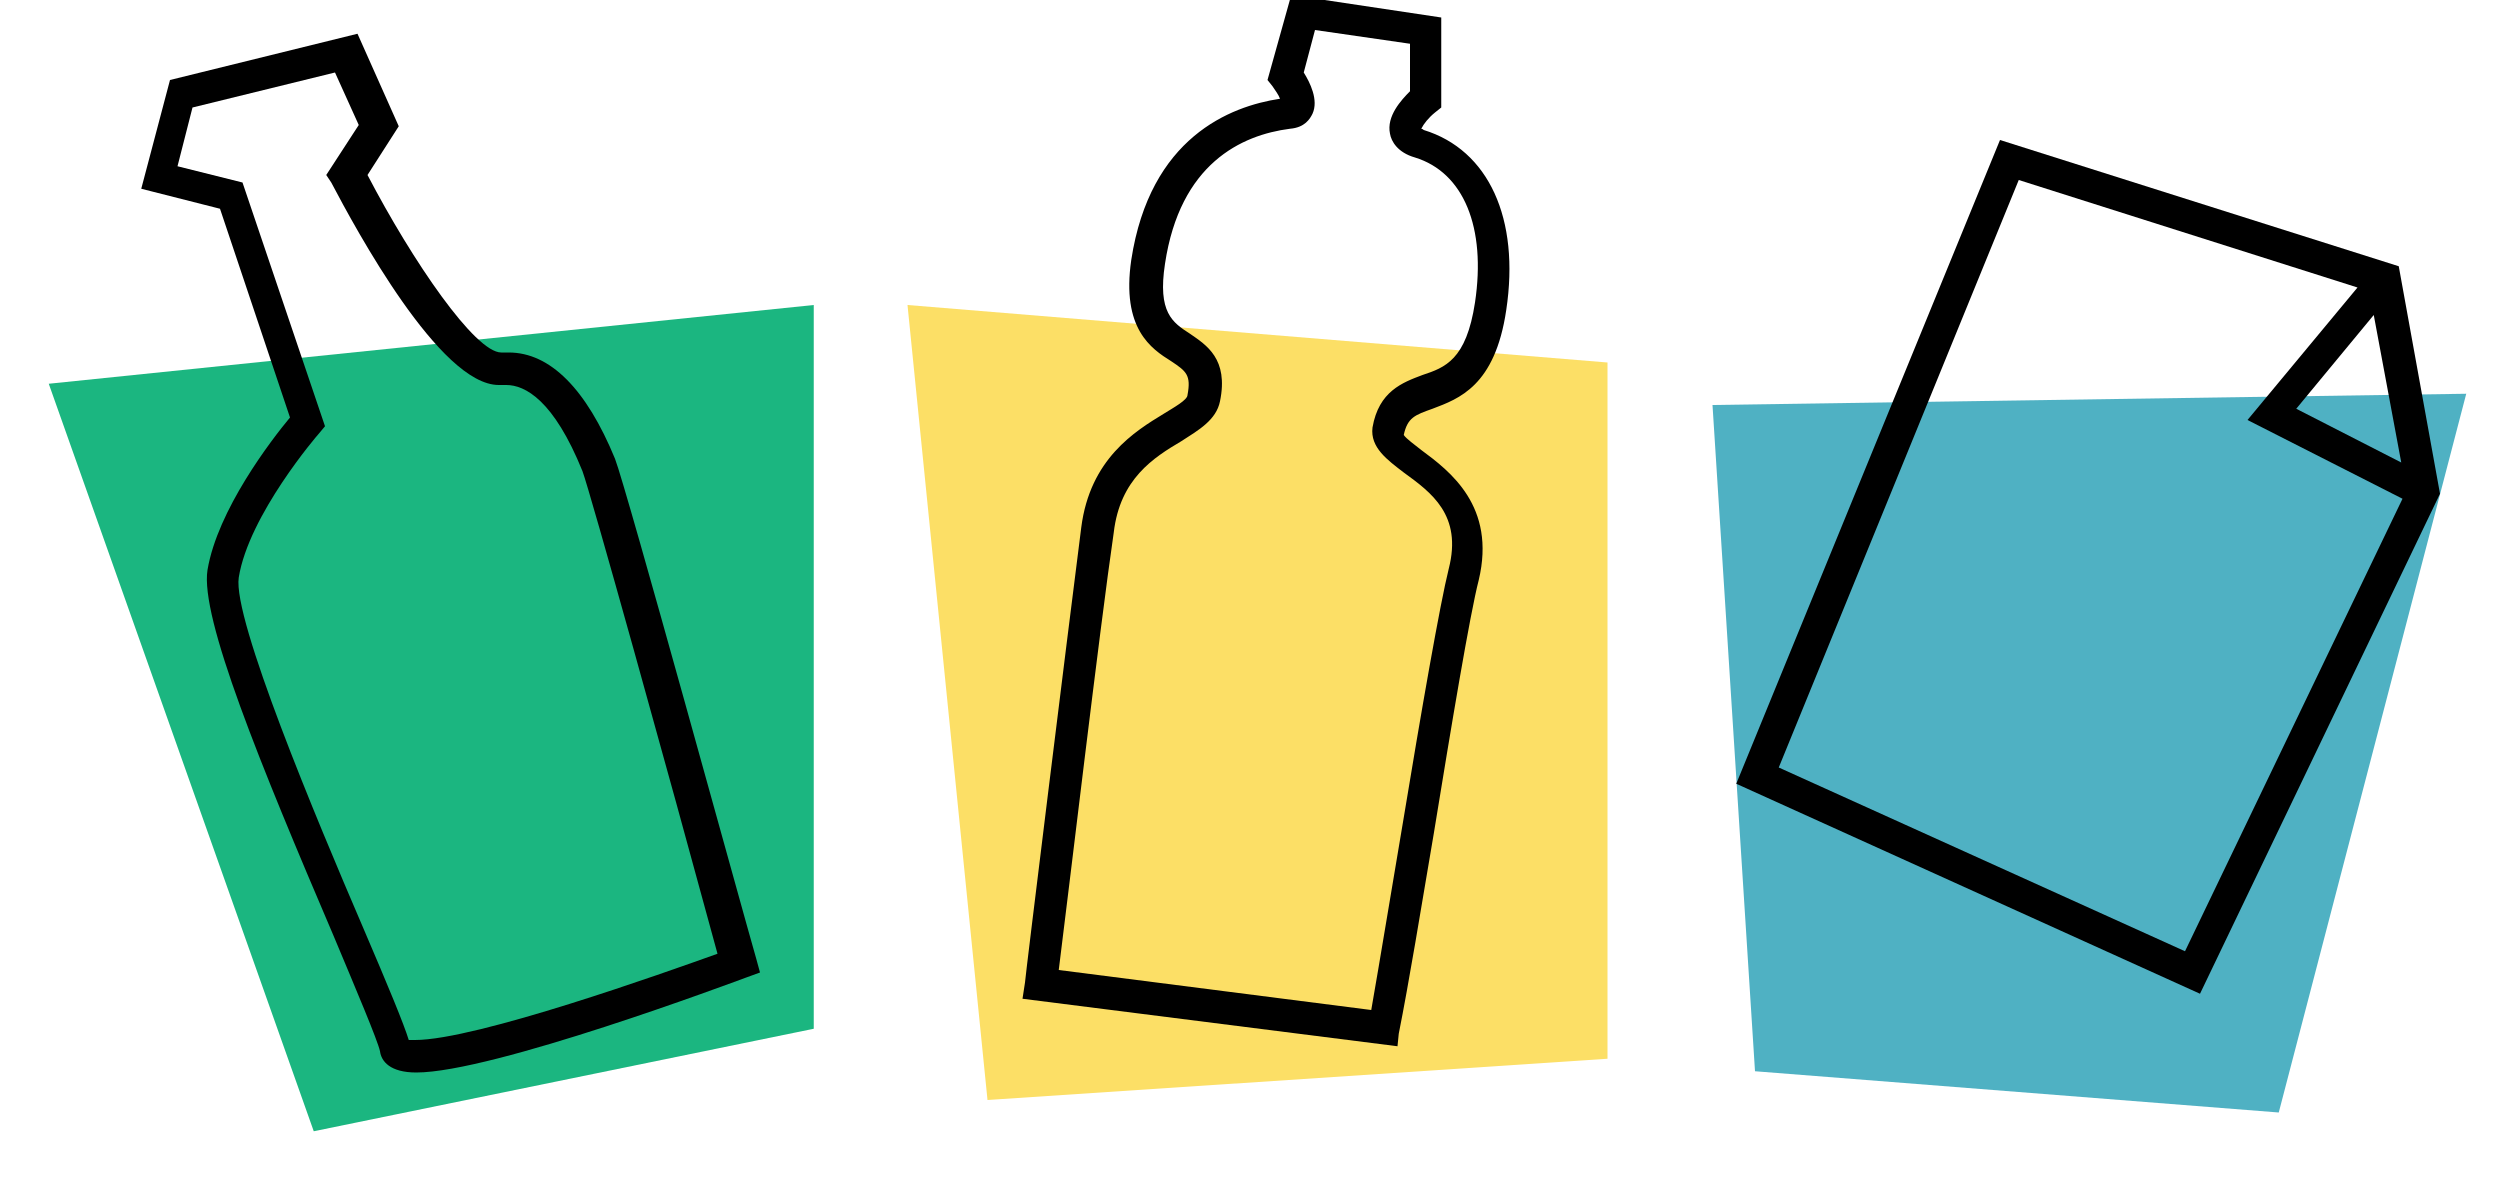
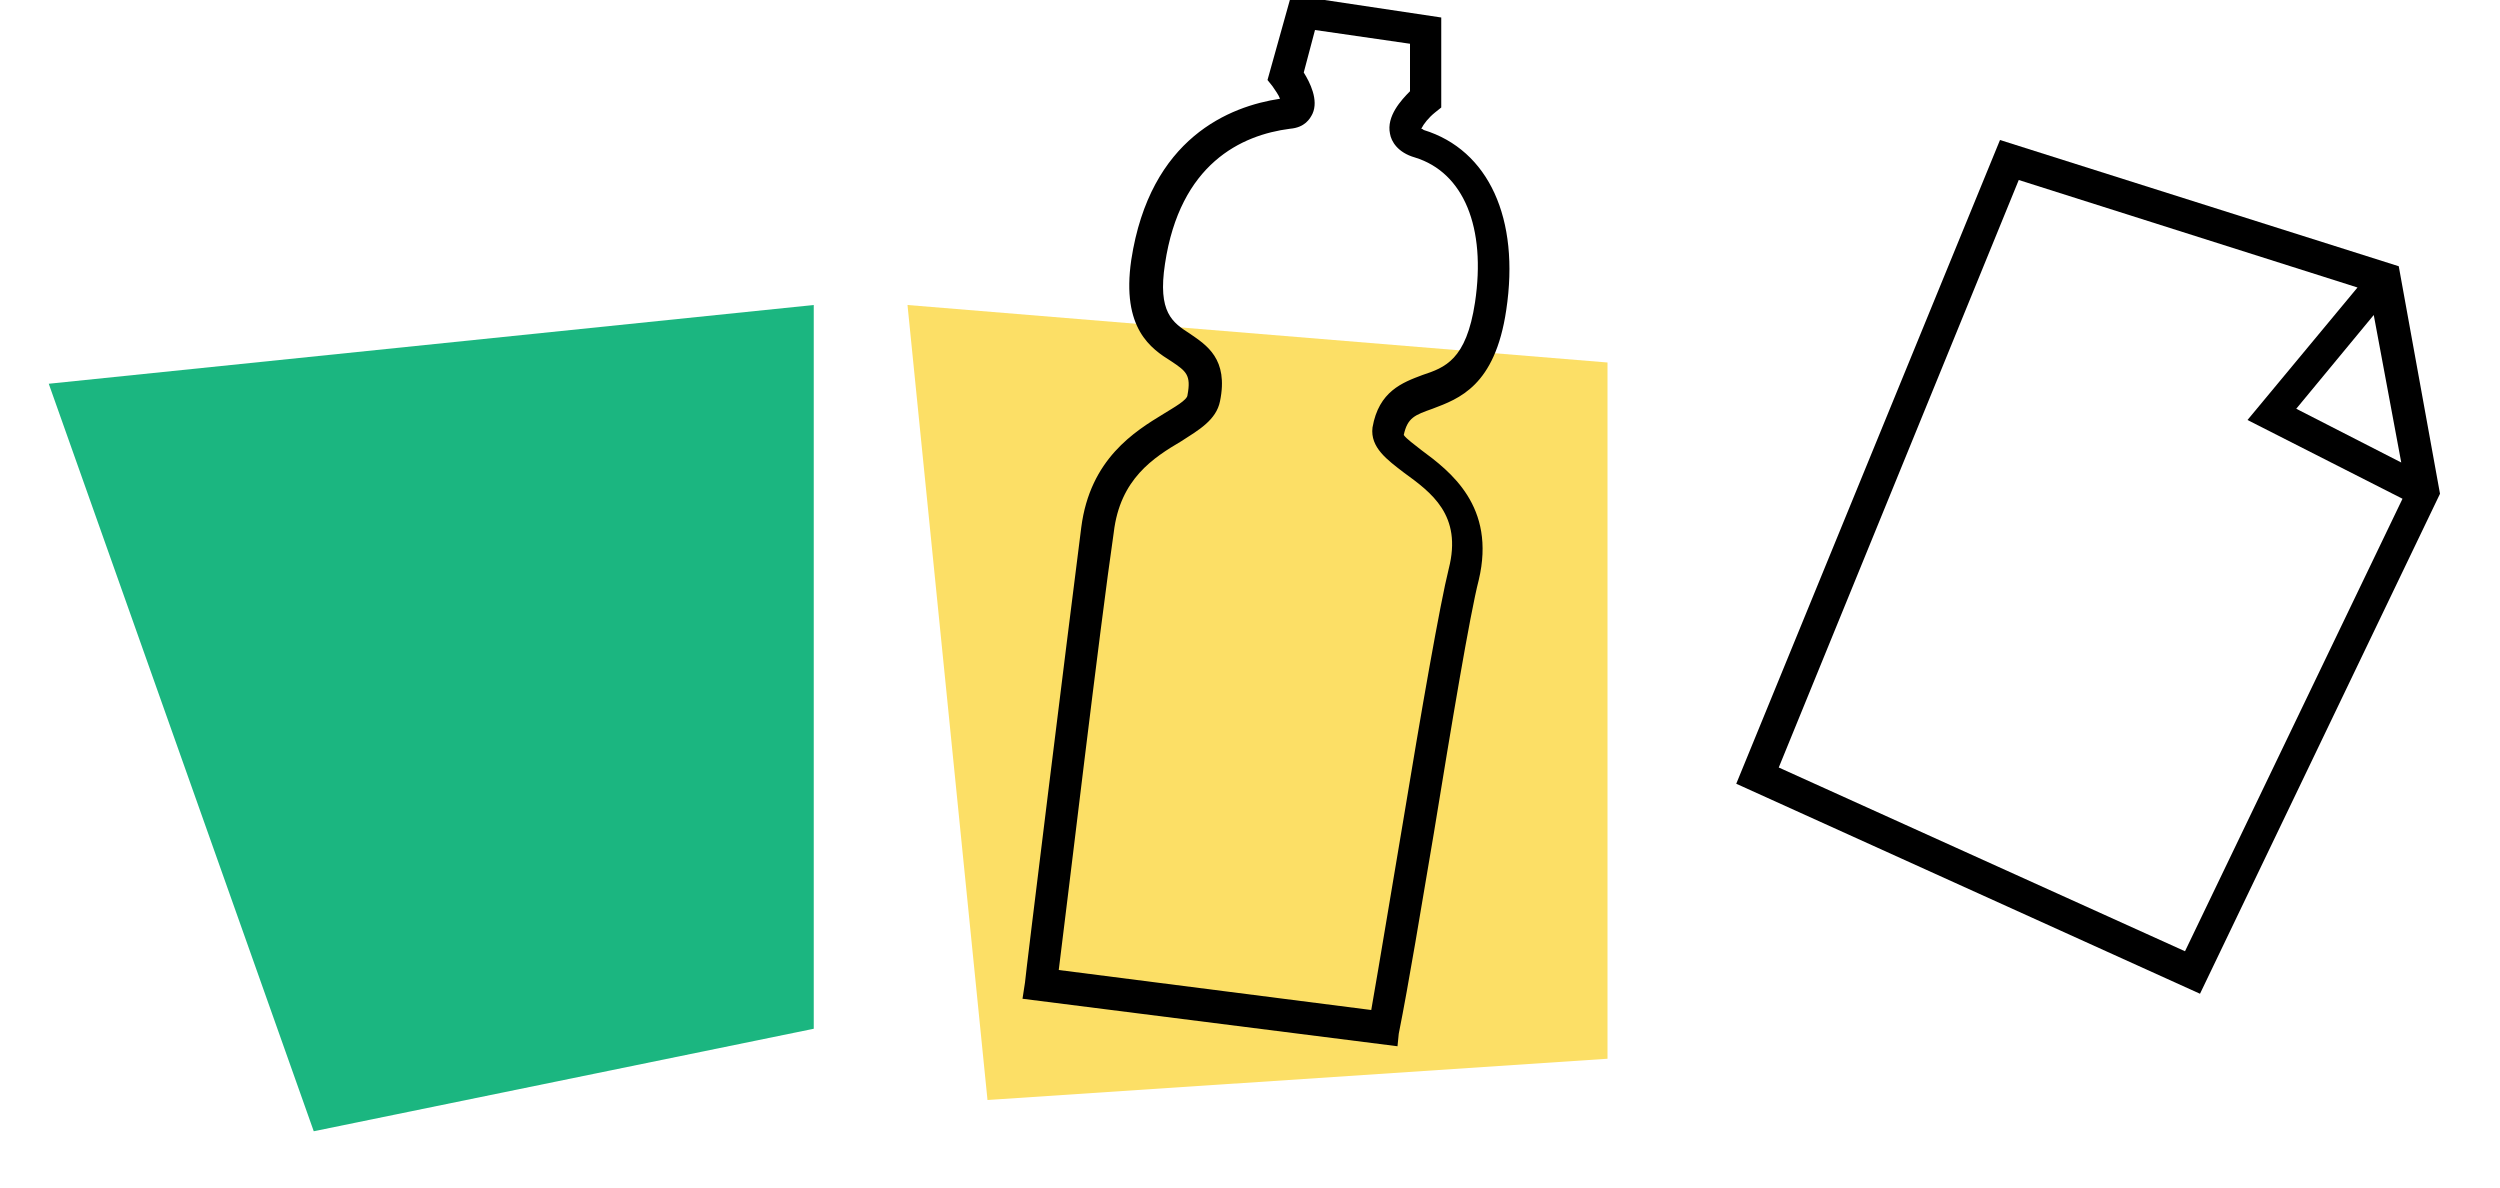
<svg xmlns="http://www.w3.org/2000/svg" width="200" height="95" viewBox="0 0 200 95" fill="none">
  <g clip-path="url(#clip0_45_200)">
    <path d="M3.9 30.7L25.1 90.5L65.1 82.3V24.4L3.9 30.7Z" fill="#1BB680" />
    <path d="M72.6 24.4L79 88L128.6 84.7V29L72.6 24.4Z" fill="#FCDF66" />
-     <path d="M137 32.4L197.3 31.5L182.3 89L140.4 85.7L137 32.4Z" fill="#4FB1C3" />
    <mask id="mask0_45_200" style="mask-type:luminance" maskUnits="userSpaceOnUse" x="-7" y="-31" width="214" height="214">
      <path d="M206.5 -31H-7V182.5H206.5V-31Z" fill="white" />
    </mask>
    <g mask="url(#mask0_45_200)">
-       <path d="M33.3 85.8C31.2 85.8 30.5 84.9 30.4 84.1C30.2 83.2 28.5 79.2 26.7 74.9C20.8 61.1 16 49.4 16.6 45.6C17.4 40.8 21.7 35.2 23.2 33.4L17.6 16.7L11.3 15.1L13.6 6.4L28.6 2.7L31.9 10.1L29.4 14C33 20.9 38 28.2 40.1 28.2C40.3 28.2 40.5 28.2 40.7 28.2C44 28.2 46.9 31.1 49.2 36.7C50.1 39 59.4 72.9 60.5 76.7L60.8 77.8L59.7 78.2C58.6 78.6 39.4 85.8 33.3 85.8ZM32.7 83.2C32.8 83.2 33 83.2 33.2 83.2C38.1 83.2 53.2 77.8 57.4 76.3C53.3 61.2 47.2 39.3 46.6 37.7C44.3 32 42 30.8 40.5 30.8C40.4 30.8 40.3 30.8 40.2 30.8C40.1 30.8 40 30.8 39.9 30.8C35.2 30.8 28.5 18.4 26.5 14.6L26.1 14L28.7 10L26.8 5.8L15.4 8.6L14.2 13.3L19.4 14.6L26 34.1L25.5 34.7C25.4 34.8 19.9 41.2 19.1 46.2C18.6 49.5 25.3 65.5 29 74.1C31.1 79 32.3 81.9 32.7 83.2Z" fill="black" />
-     </g>
+       </g>
    <mask id="mask1_45_200" style="mask-type:luminance" maskUnits="userSpaceOnUse" x="-7" y="-31" width="214" height="214">
      <path d="M206.5 -31H-7V182.5H206.5V-31Z" fill="white" />
    </mask>
    <g mask="url(#mask1_45_200)">
      <path d="M111.8 83.7L81.8 79.9L82 78.6C82 78.3 85.4 50.8 86.5 42.2C87.2 36.7 90.8 34.5 93.1 33.1C93.9 32.6 95 32 95 31.6C95.3 30 94.9 29.7 93.7 28.9C92.1 27.9 89.7 26.3 90.5 20.8C92 11 98.4 8.5 102.4 7.9C102.3 7.6 102 7.2 101.8 6.9L101.4 6.4L103.3 -0.4L115.3 1.4V8.6L114.8 9C114.3 9.4 113.9 9.9 113.7 10.3C113.7 10.3 113.8 10.3 113.9 10.4C119.1 12 121.6 17.5 120.5 24.8C119.6 30.9 116.7 31.9 114.6 32.7C113.2 33.2 112.6 33.4 112.3 34.8C112.5 35.1 113.2 35.6 113.7 36C116 37.7 119.7 40.5 118.3 46.4C117.6 49.1 116.1 58.1 114.7 66.7C113.7 72.6 112.7 78.7 111.9 82.7L111.8 83.7ZM84.7 77.6L109.7 80.8C110.4 76.8 111.3 71.3 112.2 66C113.7 56.9 115.2 48.3 115.9 45.5C117 41.2 114.5 39.4 112.3 37.8C111 36.8 109.6 35.8 109.8 34.2C110.3 31.3 112.2 30.6 113.8 30C115.6 29.4 117.3 28.8 118 24.2C118.9 18.2 117.1 13.8 113.2 12.6C111.8 12.2 111.3 11.3 111.2 10.7C110.9 9.3 112.1 8 112.8 7.3V3.5L105.2 2.4L104.3 5.8C104.8 6.6 105.5 8 105 9.1C104.8 9.5 104.4 10.2 103.2 10.3C99.3 10.8 94.4 13.1 93.2 21.1C92.6 25 93.8 25.8 95.2 26.7C96.5 27.6 98.3 28.7 97.6 32.1C97.3 33.6 95.9 34.4 94.5 35.3C92.3 36.6 89.6 38.3 89.1 42.6C88 50.1 85.4 72.1 84.7 77.6Z" fill="black" />
    </g>
    <mask id="mask2_45_200" style="mask-type:luminance" maskUnits="userSpaceOnUse" x="-7" y="-31" width="214" height="214">
      <path d="M206.5 -31H-7V182.5H206.5V-31Z" fill="white" />
    </mask>
    <g mask="url(#mask2_45_200)">
-       <path d="M191.9 21.3L160 11.2L138.9 62.7L176 79.5L195.2 39.5L191.9 21.3ZM192.1 37L183.7 32.7L189.9 25.2L192.1 37ZM174.8 76.1L142.3 61.4L161.5 14.4L188.6 23L179.8 33.6L192.2 39.9L174.8 76.1Z" fill="black" />
+       <path d="M191.9 21.3L160 11.2L138.9 62.7L176 79.5L195.2 39.5L191.9 21.3ZM192.1 37L183.7 32.7L189.9 25.2ZM174.8 76.1L142.3 61.4L161.5 14.4L188.6 23L179.8 33.6L192.2 39.9L174.8 76.1Z" fill="black" />
    </g>
  </g>
  <defs>
    <clipPath id="clip0_45_200">
      <rect width="200" height="95" fill="white" />
    </clipPath>
  </defs>
</svg>